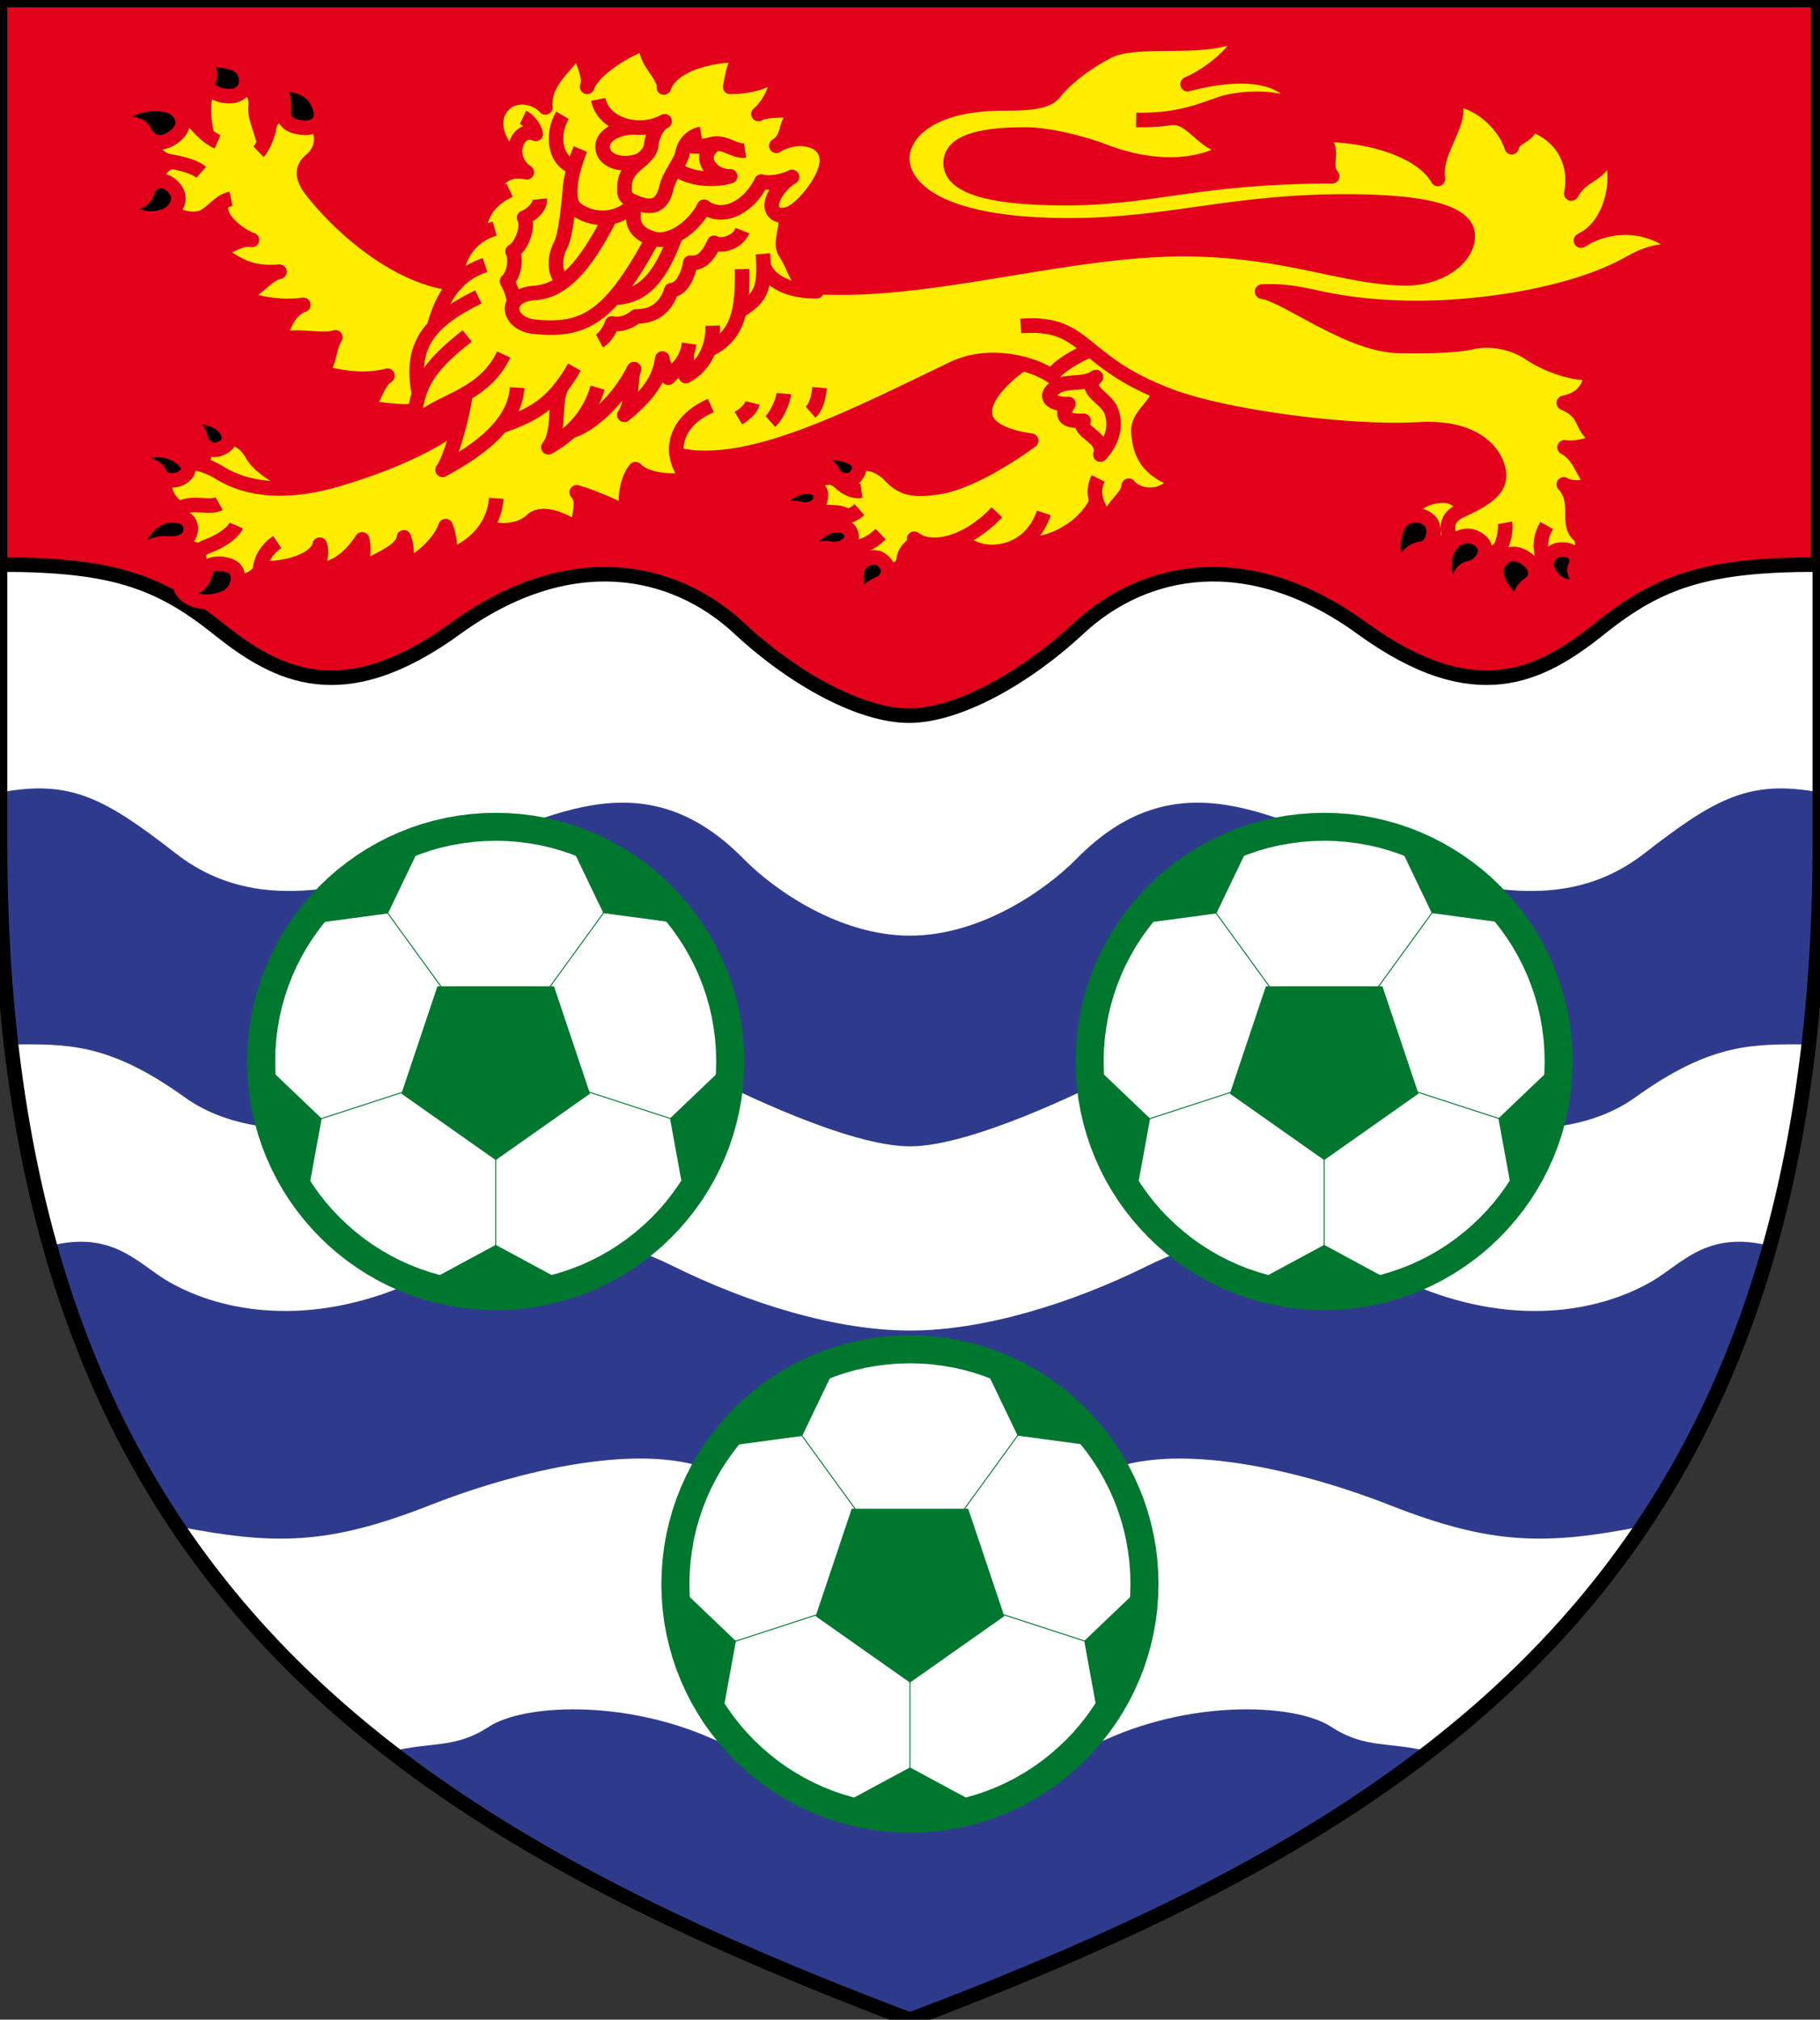
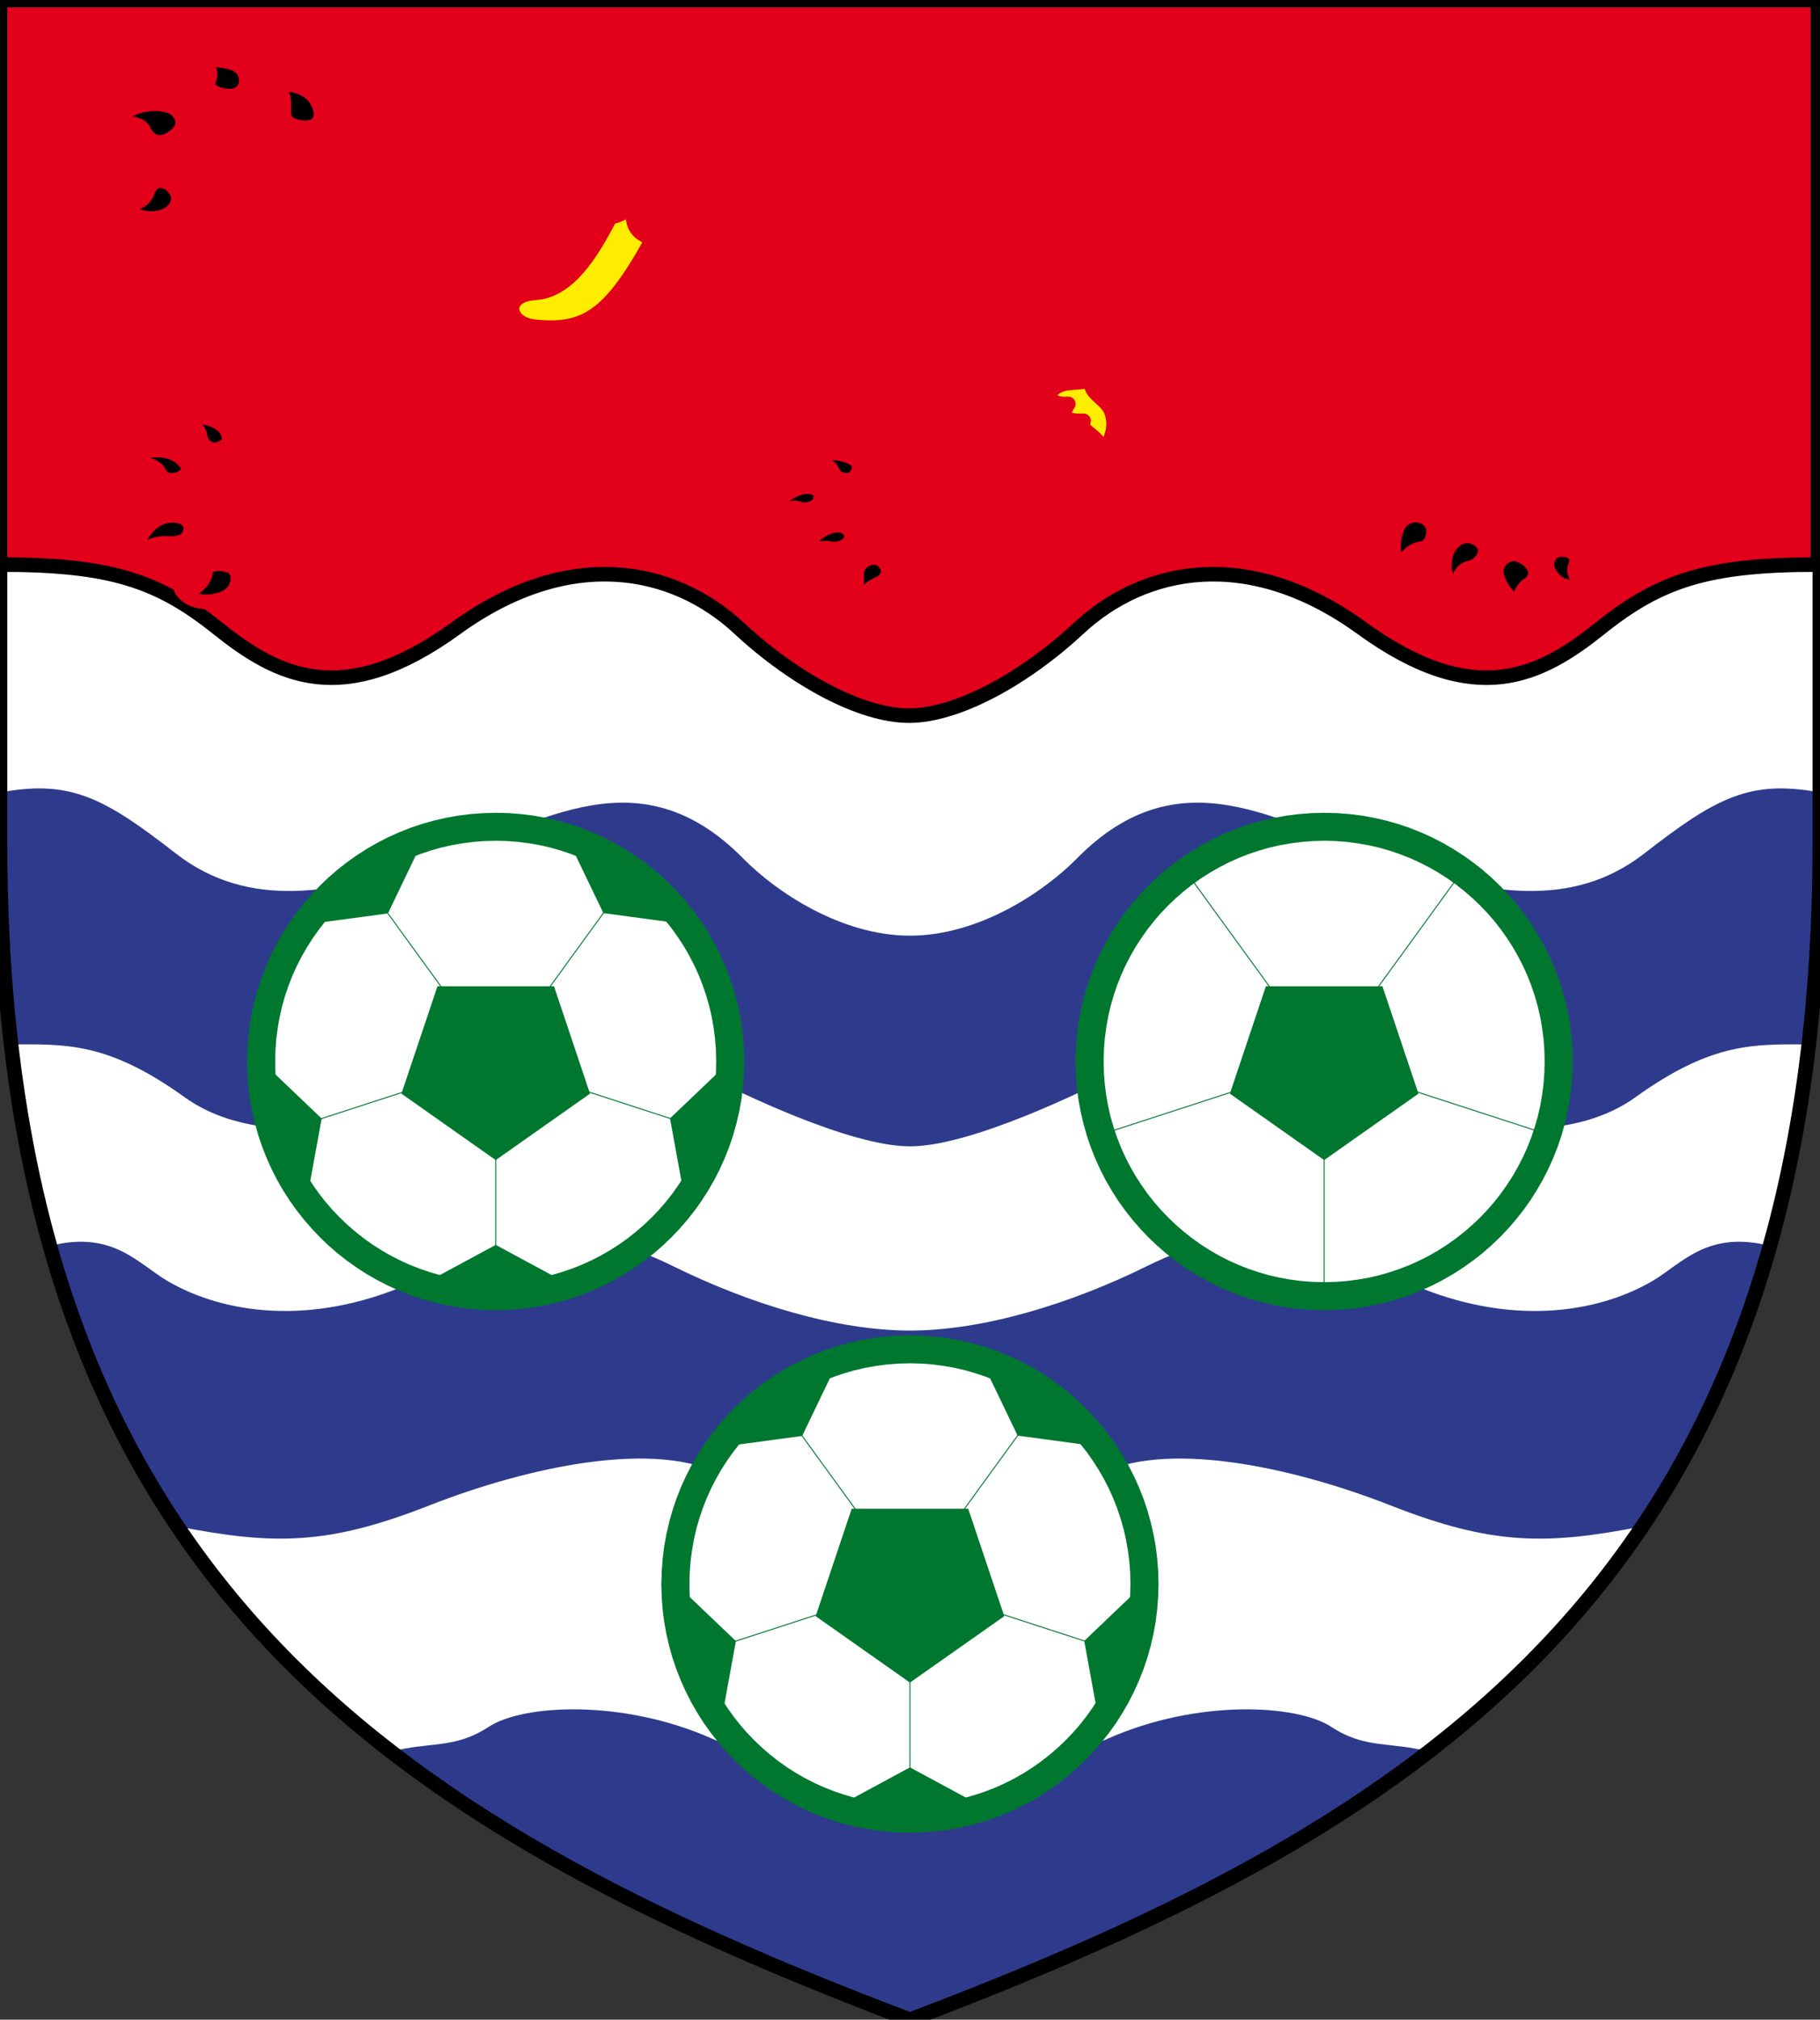
<svg xmlns="http://www.w3.org/2000/svg" xmlns:xlink="http://www.w3.org/1999/xlink" xml:space="preserve" version="1.0" viewBox="1.13 1.13 283.56 314.47">
  <rect x="1.13" y="1.13" width="283.56" height="314.47" fill="#333333" stroke="none" />
  <defs>
    <path id="a" d="M284.661 1.134v131.234c0 113.905-60.977 152.699-141.764 183.236C62.11 285.066 1.134 246.272 1.134 132.368V1.134h283.527z" />
  </defs>
  <use xlink:href="#a" fill="#FFF" overflow="visible" />
  <clipPath id="b">
    <use xlink:href="#a" overflow="visible" />
  </clipPath>
  <g fill="#2E3B8D" clip-path="url(#b)">
    <path d="M142.909 179.623c9.519 0 27.113-8.667 31.987-11.14 16.601-8.434 28.553-.619 38.768 3.507 10.215 4.124 30.181 8.665 42.249 0 12.072-8.67 18.571-8.254 27.068-8.241 1.133-9.781 1.716-20.22 1.716-31.381v-7.839c-10.904-2.065-16.246.825-27.389 9.495-11.143 8.664-24.607 6.601-40.859.823-16.25-5.776-31.479-16.369-47.59 0-4.874 4.954-15.044 11.97-25.95 11.97-10.914 0-21.06-7.017-25.937-11.97-16.112-16.369-31.335-5.776-47.587 0-16.249 5.778-29.713 7.841-40.856-.823-11.143-8.67-16.484-11.561-27.395-9.495v7.839c0 11.161.583 21.6 1.717 31.381 8.498-.013 14.999-.429 27.068 8.241 12.075 8.665 32.04 4.124 42.255 0 10.215-4.126 22.162-11.941 38.767-3.507 4.873 2.473 22.444 11.14 31.968 11.14zm0 28.683c11.373 0 24.998-4.128 37.072-10.111 14.955-7.417 25.765-3.716 41.088 2.891 15.321 6.599 28.785 4.536 37.375-.416 4.71-2.716 8.59-8.045 18.457-5.546-4.704 16.747-11.429 31.135-19.864 43.668-15.077 2.944-23.435 2.944-39.224-3.248-15.778-6.191-35.747-10.32-45.958-4.544-10.212 5.784-20.593 8.257-28.946 8.257-8.36 0-18.739-2.474-28.954-8.257-10.209-5.776-30.181-1.647-45.959 4.544-15.788 6.191-24.146 6.191-39.22 3.248-8.436-12.534-15.163-26.922-19.867-43.668 9.867-2.5 13.747 2.83 18.457 5.546 8.591 4.951 22.055 7.014 37.375.416 15.323-6.607 26.13-10.307 41.091-2.891 12.068 5.982 25.696 10.111 37.077 10.111zm0 107.298c30.505-11.532 58.195-24.24 80.838-41.728-5.934-1.603-9.878-.362-15.214-3.872-5.341-3.507-20.897-4.337-34.822 1.854-13.931 6.192-20.126 7.432-30.803 7.432-10.681 0-16.879-1.24-30.811-7.432-13.925-6.191-29.481-5.361-34.822-1.854-5.338 3.51-9.28 2.27-15.21 3.872 22.638 17.488 50.331 30.196 80.844 41.728z" />
  </g>
  <use xlink:href="#a" fill="none" stroke="#000" stroke-miterlimit="22.926" stroke-width="2.267" overflow="visible" />
  <path fill="#E2001A" stroke="#000" stroke-miterlimit="22.926" stroke-width="2.267" d="M142.743 112.561c7.427 0 17.844-5.604 26.464-13.618 10.215-9.495 26.464-12.793 44.108 0 17.642 12.792 27.856 7.427 37.143 0 9.283-7.432 16.716-9.905 33.891-9.905V1.135H1.134v87.903c17.181 0 24.607 2.473 33.894 9.905 9.29 7.427 19.499 12.792 37.146 0 17.642-12.793 33.888-9.495 44.103 0 8.625 8.013 19.036 13.618 26.466 13.618z" />
  <g stroke="#E2001A" stroke-linejoin="round" stroke-width="2.267">
-     <path fill="#FFED00" stroke-miterlimit="22.926" d="M123.215 34.599c1.047 1.346-.839 4.192.262 5.842 1.586 2.378 1.339 3.867 3.532 5.306 1.729.137 3.66.164 5.291.164 16.478 0 36.211-5.985 53.16-5.985 16.017 0 25.304 4.539 34.822 4.539 5.106 0 9.519-3.095 9.519-6.602s-6.038-5.364-19.037-5.364c-17.877 0-27.625 3.713-43.064 3.713-22.519 0-26-7.017-26-10.418 0-3.409 3.598-8.566 15.904-8.566 3.943 0 6.612-.209 7.775-1.648 1.16-1.449 3.597-3.922 8.242-6.4 4.645-2.476 15.202.103 20.662-2.891.461 2.375-4.525 6.398-8.129 7.948 7.313-1.96 15.672-2.065 17.181 3.613-3.949-2.065-9.801-1.312-12.072-.521-2.505.881-4.746 1.719-7.703 2.161 3.484-.41 5.035 4.649 9.447 4.552-4.761 3.401-12.364 3.576-19.966.613-1.859-.719-7.778-2.579-12.188-2.579-7.194 0-11.606 1.241-11.606 4.438 0 3.198 4.642 5.467 17.989 5.467 13.345 0 20.778-3.404 41.439-3.404-1.744-2.267 1.157-4.231-2.44-6.501 7.778-.101 16.252 2.27 18.921 6.916-.697-4.543 4.296-9.08 2.437-12.483 4.522.41 8.243 4.642 9.055 7.533.348-1.756 2.901-1.656 2.901-3.613 5.105 1.647 7.308 6.191 6.388 10.833 2.085-3.51 4.406-2.375 5.799-6.501 1.976 2.579 1.161 11.249-4.294 13.827 4.645-2.888 11.024-2.994 16.018 1.854-4.526-.825-7.124.984-9.17 2.063-9.168 4.853-24.488 7.017-35.867 6.501-12.075-.547-13.696-2.783-20.662-2.473 3.948.613 13.464 8.304 21.358 8.455 5.341.104 9.287-.101 11.491-.616 2.205-.519 5.921-.209 8.819 1.756 2.904 1.958 7.317 3.401 9.87 2.988-.812 2.886-1.743 4.126-4.528 4.748 3.949 1.751 2.086 3.301 5.454 5.776-1.038.619-3.249 1.444-5.334 1.135 2.785 1.547 2.785 4.644 4.873 5.879-1.276.106-3.484.825-4.992-.101 2.437 2.579.422 6.001 2.205 7.736 2.44 2.375-2.029 6.039-5.626 3.148.348 1.756-1.681 3.819-4.122 3.25-1.963-.458-3.597-2.319-2.788-3.454.169-.233.321-.535.467-.844-1.509 1.756-4.296 1.613-5.689.894-.536-.278-1.318-1.034-1.868-1.973-5.222 1.24-6.91-2.793-6.257-4.528.814-2.164 4.874-2.994 6.388-2.164 1.505.826 2.862 1.347 4.49.315 1.788-1.122 2.705-2.237 2.705-3.824 0-1.963-2.112-7.712-12.536-7.12-10.914.619-29.463-1.891-38.071-4.951a45.903 45.903 0 0 1-2.369-.923c-.348 2.27-3.368 3.706-3.204 6.284.232 3.719 1.743 5.986 5.921 7.536-2.092 3.094-6.037 2.579-7.433.825 0 1.859-3.25 3.507-3.014 5.776-.747-.883-1.589-2.031-1.997-3.311-2.205 4.642-8.283 7.276-11.652 6.451-3.425 2.288-7.972 1.54-9.435-.704-2.937 1.315-5.695 1.304-7.332.04.062 1.497-1.345 1.082-1.678 3.457-.232 1.653-3.604 2.206-4.82 1.5-1.506-.881-2.627-3.176-.539-4.311-2.562 1.373-5.174.801-5.959-.592-.696-1.238-.64-3.354 1.508-3.457a7.23 7.23 0 0 0 1.015-.105c-1.214-1.034-3.449-.257-5.077-1.09-1.434-.738-1.461-2.732-.69-3.507.768-.77 2.868-2.177 4.344-.92.309.259.651.561 1.041.833-.411-1.238.354-2.687 1.226-3.153 1.297-.693 3.83-.619 5.802 1.444 1.973 2.065 3.598 2.476 7.662 1.856 4.058-.622 9.866-3.919 14.393-7.223-12.887-1.859-5.413-9.199-1.354-11.981-3.299-.85-7.301-.897-10.721.732-15.553 7.429-32.004 16.115-43.147 13.43.184 1.36.812 2.666 1.83 3.801-2.556.518-6.614.209-8.242-1.544-1.044 1.135-2.088 4.536-1.044 7.017-1.744-1.034-5.921-2.791-8.129-3.409 1.63 1.656-.349 4.333.583 6.088-2.321-1.756-5.918-3.298-7.543-1.756-1.625 1.549-4.433 1.991-7.105 1.163-1.202 1.844-3.106 3.42-5.662 4.409.113-1.544-.235-3.507-.696-4.642-.815 2.372-3.369 4.851-6.15 6.295.229-1.135.113-3.198-.351-4.542-.235 2.685-6.501 4.128-7.201 5.782.872-2.016 1.047-4.028.699-5.472-1.509 2.272-3.71 4.642-7.198 4.853.583-.931 1.047-2.891.583-4.028-.583 2.581-5.656 3.872-9.259 3.663-.113 1.343-3.291 3.269-6.761 1.394-2.249-1.216-3.504-3.166-2.452-4.242-2.439.106-5.522-2.592-4.508-4.943.298-.701.697-1.156 1.164-1.47-2.559-1.544-3.026-4.51-1.283-6.16 1.199-1.14 3.053-1.217 4.937-.635 0-5.467 5.508-5.557 7.6-1.741 1.252 2.293 5.843 5.319 9.902 4.803a38.69 38.69 0 0 0 3.213-.778c4.993-1.446 13.925-4.538 19.266-8.875.432-1.703.759-3.349.887-4.501-2.987 1.713-6.135 2.71-7.965 4.916.012-.825.071-1.594.167-2.324-2.21.415-5.624-.254-7.709-.46 1.276-.828 1.619-3.816 3.362-4.951-3.598.926-7.546.31-10.561-.621 1.628-.928 1.277-3.507 2.437-5.367-2.092.725-5.921-.513-8.709.416.583-2.272 1.512-4.642 3.716-5.472-2.669.415-6.847.106-10.215-1.444 2.559 0 4.181-3.197 6.499-3.713-6.264.516-7.427-2.473-10.79-3.401 2.786.204 4.178-1.965 6.499-1.55-2.208-.719-6.011-3.936-4.505-5.896-.917.561-1.651 1.45-2.809 2.182-1.625 1.029-5.222.207-6.847-2.063-1.66-2.319-.815-5.676 1.625-6.396-3.573-.582-3.189-3.946-2.092-5.573.696-1.034 3.598-2.888 5.225-1.034.747.854 1.55 1.772 2.452 2.5-.464-1.547-.711-4.15-.363-6.004.348-1.859 1.856-2.168 4.064-2.478 2.205-.31 4.059 1.753 3.829 3.816-.199 1.751.738 3.441 1.322 5.816.36-.772.687-1.65.771-2.306.348-2.838 4.059-2.478 6.15-1.65 2.085.825 3.017 4.539.348 6.702-1.949 1.582-.815 3.512.348 4.954 5.624 7 14.392 13.621 22.286 14.239-.092-2.978 1.164-5.816 3.648-7.466a6.662 6.662 0 0 1 1.77-5.012c.229-3.817 2.473-5.576 5.606-4.856a4.029 4.029 0 0 1-1.446-1.616c-2.321-1.859-4.285-5.337-2.848-7.979 1.622-2.992 5.57-2.373 7.195-.514-.461-4.644 4.874-7.432 5.109-9.804.232 2.063 2.086 4.851 1.396 6.604.925-2.682 6.15-5.985 9.628-7.014-1.625 2.164 2.672 5.261 2.324 7.115 1.157-3.507 7.194-5.157 12.188-5.051-1.396 1.338-1.506 3.507-1.857 4.951 2.785 0 6.034-.725 7.427-2.478.119 2.478-1.393 5.366-3.017 6.707 1.163-.719 4.18-.515 6.498-.619-2.782 1.753-1.39 4.126-3.71 5.57 2.553-1.647 6.379-1.444 7.546.825 1.158 2.275-1.047 5.573-2.672 7.432-1.074 1.218-2.556 2.527-3.746 2.511z" />
    <g fill="none">
      <path d="M76.699 42.404c-5.454 1.753-7.079 6.602-7.894 9.387" />
      <path d="M75.651 47.357c-7.542 3.713-10.676 7.424-9.286 14.856m12.887 5.261c4.761-1.753 7.891-3.097 11.372-9.183" />
      <path d="M88.539 61.489c-1.164 2.375-.119 7.017-1.976 9.286 3.481-1.96 6.389-4.851 7.665-9.286" />
      <path d="M89.931 68.299c3.249-.825 7.778-5.158 9.979-9.699-.696 1.653-.113 5.263-1.506 7.12 3.711-3.097 5.451-5.467 5.918-8.77.057.981.985 2.116.929 2.994 1.392-1.5 2.844-2.528 3.249-5.316" />
-       <path d="M108.096 56.332c-.057 1.084.292 2.063-.119 3.354 3.021-1.6 4.296-4.798 4.178-7.842" />
      <path d="M111.521 55.607c4.642-2.164 5.341-6.186 5.222-12.582" />
      <path d="M116.276 49.625c3.136-2.063 4.184-3.092 3.716-8.974m-9.632-18.676c-1.163.207-2.556 1.135-2.904 2.989-.268 1.431-2.062 3.436-2.497 5.366-.58 2.579-1.913 3.401-4.407 2.478-2.38-.878-2.148-1.343-2.095-2.94.116-3.095 3.892-3.769 4.124-6.139.131-1.352.926-3.198 2.089-3.716-3.716 2.119-9.516.725-10.331-3.404" />
      <path d="M117.21 24.554c-1.625.259-3.255-1.515-5.168-.979-1.102.31-2.788.563-4.002.101" />
-       <path d="M106.472 27.339c1.044 1.187 4.874 2.219 8.415 1.237-2.669.156-5.457-2.938-2.264-5.057m-12.712-2.578c-3.306.106-5.51 1.81-4.755 3.819.753 2.013 4.293 2.27 6.323.979m-6.966 28.479c.872-.465 1.687-1.859 1.976-2.734 1.273.359 2.842-.31 3.713-1.084 3.077.05 4.817-1.753 5.511-4.076 1.916-.156 2.788-3.044 2.964-4.285 1.449.156 2.612-.614 3.716-3.092 1.33.669 3.71-.156 4.406-1.909m-31.572-4.901c.119 1.188-1.39 2.529-2.435 2.891.753 1.391-.404 4.538-1.8 5.257.58 1.14.289 3.563-.872 4.645.467.772 1.276 2.632 1.048 3.822m7.6-29.665c-1.74 2.888-1.277 7.223 1.856 8.045m-.58 2.479c-.348 3.298-.696 8.045-1.625 9.799-.929 1.754-1.857 6.398 4.296 7.636 6.15 1.241 10.215.413 13.693-9.283m11.96 26.101c-.229.929-1.158 1.751-2.205 2.373m7.079-3.82c-.113 1.241-1.158 3.507-2.092 4.333m7.662-5.261c-.11 1.241-.458 2.994-1.393 3.816M82.617 19.396c.753.36 1.744 1.444 1.973 2.579-2.321-1.074-4.017 1.979-2.839 4.367m-1.226 4.398c-1.22.584-2.187 1.277-2.934 2.074m.614 3.914a8.633 8.633 0 0 0-2.383 1.098M41.41 24.76c.283-.27.581-.812.86-1.407m-7.243-.143c-.563-.241-1.106-.595-1.61-1.008m2.447 10.384a3.728 3.728 0 0 1 1.255-.5m-4.641-4.128c-1.047-.928-3.368-1.444-4.645-1.648m46.081 27.133c-5.136 4.023-7.469 6.882-8.076 11.603M79.6 56.332c-1.422 3.021-3.645 4.792-5.963 6.123M50.271 76.609c-5.975 1.185-11.054.547-15.011-1.912a11.136 11.136 0 0 0-2.491-1.15m39.981-6.591c-.768 3.033-1.854 6.273-2.669 7.326 5.918-3.198 11.259-7.223 11.61-12.793M29.115 80.341c1.839-1.24 4.657.026 6.145-.799m125.166-21.779c1.828.465 3.445 1.166 4.604 1.973.696-1.444 3.945-3.298 6.031-4.128m-64.503 16.317c-.393-2.827 1.154-5.834 5.311-7.649M76.907 83.285a9.496 9.496 0 0 0 1.533-4.567M44.317 85.53c-1.396.928-2.508 2.502-2.645 4.073m-9.213-2.848c.197-.201.461-.373.827-.505 1.836-.653 4.065-1.96 4.642-3.298m97.409-5.409c-1.101.138-1.952-.246-2.64-.725m2.327 3.656c-.574.51-1.024.857-1.946 1.029m5.252 2.787c-.589.574-1.193 1.035-1.815 1.368m23.804.018c1.455-.976 2.708-2.502 3.434-4.689m-12.869 3.985c1.859-.833 3.796-2.203 5.555-4.083m15.532-1.664c-.354-1.108-.39-2.309.256-3.6m55.121 9.686c-.881-1.513-1.146-3.486 1.288-4.634 1.318-.613 2.439-1.179 3.333-1.743" />
+       <path d="M106.472 27.339c1.044 1.187 4.874 2.219 8.415 1.237-2.669.156-5.457-2.938-2.264-5.057m-12.712-2.578c-3.306.106-5.51 1.81-4.755 3.819.753 2.013 4.293 2.27 6.323.979m-6.966 28.479c.872-.465 1.687-1.859 1.976-2.734 1.273.359 2.842-.31 3.713-1.084 3.077.05 4.817-1.753 5.511-4.076 1.916-.156 2.788-3.044 2.964-4.285 1.449.156 2.612-.614 3.716-3.092 1.33.669 3.71-.156 4.406-1.909m-31.572-4.901c.119 1.188-1.39 2.529-2.435 2.891.753 1.391-.404 4.538-1.8 5.257.58 1.14.289 3.563-.872 4.645.467.772 1.276 2.632 1.048 3.822m7.6-29.665c-1.74 2.888-1.277 7.223 1.856 8.045m-.58 2.479c-.348 3.298-.696 8.045-1.625 9.799-.929 1.754-1.857 6.398 4.296 7.636 6.15 1.241 10.215.413 13.693-9.283m11.96 26.101c-.229.929-1.158 1.751-2.205 2.373m7.079-3.82c-.113 1.241-1.158 3.507-2.092 4.333m7.662-5.261c-.11 1.241-.458 2.994-1.393 3.816M82.617 19.396c.753.36 1.744 1.444 1.973 2.579-2.321-1.074-4.017 1.979-2.839 4.367m-1.226 4.398c-1.22.584-2.187 1.277-2.934 2.074m.614 3.914a8.633 8.633 0 0 0-2.383 1.098M41.41 24.76c.283-.27.581-.812.86-1.407m-7.243-.143c-.563-.241-1.106-.595-1.61-1.008m2.447 10.384a3.728 3.728 0 0 1 1.255-.5m-4.641-4.128c-1.047-.928-3.368-1.444-4.645-1.648m46.081 27.133c-5.136 4.023-7.469 6.882-8.076 11.603M79.6 56.332c-1.422 3.021-3.645 4.792-5.963 6.123M50.271 76.609c-5.975 1.185-11.054.547-15.011-1.912a11.136 11.136 0 0 0-2.491-1.15m39.981-6.591c-.768 3.033-1.854 6.273-2.669 7.326 5.918-3.198 11.259-7.223 11.61-12.793c1.839-1.24 4.657.026 6.145-.799m125.166-21.779c1.828.465 3.445 1.166 4.604 1.973.696-1.444 3.945-3.298 6.031-4.128m-64.503 16.317c-.393-2.827 1.154-5.834 5.311-7.649M76.907 83.285a9.496 9.496 0 0 0 1.533-4.567M44.317 85.53c-1.396.928-2.508 2.502-2.645 4.073m-9.213-2.848c.197-.201.461-.373.827-.505 1.836-.653 4.065-1.96 4.642-3.298m97.409-5.409c-1.101.138-1.952-.246-2.64-.725m2.327 3.656c-.574.51-1.024.857-1.946 1.029m5.252 2.787c-.589.574-1.193 1.035-1.815 1.368m23.804.018c1.455-.976 2.708-2.502 3.434-4.689m-12.869 3.985c1.859-.833 3.796-2.203 5.555-4.083m15.532-1.664c-.354-1.108-.39-2.309.256-3.6m55.121 9.686c-.881-1.513-1.146-3.486 1.288-4.634 1.318-.613 2.439-1.179 3.333-1.743" />
      <path d="M181.697 62.116c-12.532-5.171-11.467-11-21.542-10.222m75.447 30.642c.185.984-.143 2.637-.697 3.854m7.195-3.438c-.809 1.444-1.101 2.732-.752 4.486m-57.79-67.949c-1.56.235-3.333.354-5.413.317m-58.034 22.442c.057 1.291 2.259 4.285 8.243 4.229a9.769 9.769 0 0 1-1.345-.73m-3.794-11.148c-.613.114-1.086-.026-1.479-.45-1.164-1.24.577-4.128 2.782-5.467-1.625.825-3.71 1.029-4.758.719-1.972 4.023-6.037 6.086-8.935 3.922-1.16 2.473-4.877 5.882-8.013 4.954-3.133-.931-3.481-2.994-2.667-5.573-3.597 4.022-8.825 1.96-9.753.413-.925-1.547-.348-5.16 1.164-8.773" />
    </g>
    <path fill="#FFED00" stroke-miterlimit="22.926" d="M171.875 59.839c-2.089 1.444-4.698.259-6.558 1.806-1.857 1.547.291 2.576 2.264 2.373-1.104 1.653-.929 2.788 2.377 2.634-1.214 1.698 3.487 2.473 2.615 5.258 2.089-2.27 2.497-4.851 1.625-6.914-.87-2.063-4.524-3.142-2.323-5.157z" />
    <g stroke-miterlimit="22.926">
      <path fill="#FFED00" d="M102.812 38.278c-3.133-.931-3.481-2.994-2.667-5.573-1.208 1.352-2.604 2.012-3.951 2.245-3.014 5.903-6.612 11.476-11.72 11.786-5.106.309-4.368 4.816-.113 5.263 7.894.823 11.839-1.549 18.451-13.721z" />
      <path d="M28.3 22.385c2.434-1.854.958-4.182-.696-4.745-2.443-.825-6.736-.313-9.289 2.991 2.434-.619 4.731-.265 5.222.825.699 1.548 2.382 2.738 4.763.929zm3.71-11.968c5.222-.1 6.733.725 7.314 2.27.577 1.55-.232 3.407-2.44 3.407-2.205 0-3.856-1.296-3.362-2.169.69-1.238.348-2.992-1.512-3.508zm15.265 10.424c3.597.875 4.817-1.497 3.073-4.282-.964-1.539-3.422-2.788-6.959-2.168 4.002 1.548-.072 5.484 3.886 6.45zM19.362 32.086c2.202 3.401 5.57 3.401 7.424 2.682 1.856-.725 2.564-2.565 1.856-3.816-1.039-1.859-3.597-2.579-4.526 0-.928 2.579-3.716 1.754-4.754 1.134zm10.967 41.477c-1.672-2.819-6.269-3.248-9.81-.516 1.276-.156 4.817.256 5.397 1.65.577 1.394 2.089 1.338 2.961 1.084.869-.261 2.029-1.239 1.452-2.218zm6.442-4.544c-.63-2.988-5.514-3.713-8.881-2.422 1.972-.156 4.293 1.084 4.413 2.422.113 1.344 1.567 2.579 3.014 2.016 1.454-.572 1.623-1.186 1.454-2.016zm-7.894 12.433c-4.193-.743-6.853 3.82-6.791 6.967.929-1.444 2.845-2.838 5.049-2.685 2.202.156 3.366-.513 3.654-1.804.293-1.288-.46-2.219-1.912-2.478zm.518 11.503c1.744.262 3.487-.923 3.779-2.833.244-1.635 3.13-1.394 4.291-.619s.988 3.401-.866 4.488c-1.863 1.085-5.633 1.442-7.204-1.036zM134.5 72.788c-1.074-1.026-5.109-1.859-7.775-.415 1.684-.153 3.77 1.24 4.181 2.325.402 1.084 2.434 1.647 3.303.822.872-.823 1.104-1.957.291-2.732zm-6.733 4.232c-2.541-.725-6.323 2.113-7.251 5.208.928-.928 3.772-2.423 5.049-1.91 1.276.521 3.192-.204 3.365-1.338.176-1.135.289-1.551-1.163-1.96zm3.889 5.876c-2.33 0-5.395 2.528-5.514 5.107.699-1.135 2.901-1.754 4.413-1.444 1.508.31 3.196-.701 3.249-1.753.057-1.135-.928-1.91-2.148-1.91zm6.618 5.263c-1.095-.698-3.598.209-3.657 2.169-.057 1.957.06 3.922-.289 4.485 1.389-1.237 2.497-2.266 3.83-2.838 1.336-.562 2.148-2.528.116-3.816zm85.604-5.932c-1.497-1.458-3.713-.928-4.642.309-.928 1.238-1.744 4.748.229 7.432.232-1.447 1.277-3.2 3.136-3.409 1.857-.204 2.438-3.197 1.277-4.332zm4.526 2.682c-2.69 1.41-3.136 5.933-.349 8.723 0-1.346.289-3.719 2.092-4.078 1.794-.36 3.134-2.629 1.914-3.922-1.217-1.292-2.673-1.236-3.657-.723zm9.289 2.581c-1.533-.508-3.255.822-3.431 2.216-.169 1.396 1.044 4.179 3.597 5.522-.056-.828.152-2.232 1.458-3.097 2.03-1.34.867-3.818-1.624-4.641zm6.436-.775c-1.563.129-2.628 1.994-1.539 3.753 1.19 1.923 2.666 2.32 5.604 1.923-1.03-.529-2.148-2.143-1.625-3.1.524-.949.128-2.79-2.44-2.576z" />
    </g>
  </g>
  <defs>
    <path id="c" d="M142.897 211.225c20.18 0 36.545 16.363 36.545 36.542 0 20.179-16.365 36.542-36.545 36.542-20.174 0-36.54-16.363-36.54-36.542.001-20.179 16.366-36.542 36.54-36.542z" />
  </defs>
  <use xlink:href="#c" fill="#FFF" fill-rule="evenodd" clip-rule="evenodd" overflow="visible" />
  <clipPath id="d">
    <use xlink:href="#c" overflow="visible" />
  </clipPath>
  <g fill="#00772F" fill-rule="evenodd" clip-path="url(#d)" clip-rule="evenodd">
    <path d="m142.903 276.322 11.558 6.236 11.558 6.241h-46.231l11.558-6.241zm27.151-19.693 9.503-9.065 9.507-9.064-7.143 21.984-7.142 21.985-2.365-12.922zm-10.378-31.963-5.685-11.838-5.682-11.844 18.701 13.587 18.701 13.587-13.019-1.743zm-33.566.049-13.016 1.748-13.019 1.744 18.7-13.587 18.702-13.587-5.682 11.843zm-10.326 31.938-2.36 12.918-2.364 12.922-7.143-21.985-7.144-21.984 9.508 9.064z" />
  </g>
  <path fill="#00772F" d="M181.633 247.767h-4.381l-.039-1.777-.132-1.744-.225-1.718-.295-1.688-.383-1.666-.467-1.631-.54-1.595-.612-1.558-.689-1.524-.765-1.482-.82-1.436-.899-1.389-.959-1.356-1.016-1.294-1.08-1.25-1.142-1.192-1.192-1.133-1.249-1.081-1.295-1.025-1.347-.959-1.389-.891-1.445-.828-1.481-.756-1.516-.689-1.565-.612-1.595-.541-1.623-.466-1.665-.383-1.688-.296-1.726-.224-1.736-.133-1.778-.048v-4.351l1.983.048 1.976.15 1.931.241 1.911.347 1.871.433 1.845.519 1.801.608 1.754.697 1.722.774 1.669.858 1.616.932 1.577 1.01 1.519 1.079 1.465 1.145 1.403 1.217 1.346 1.287 1.279 1.346 1.217 1.403 1.153 1.466 1.08 1.51 1.001 1.577.94 1.624.85 1.669.775 1.712.697 1.762.609 1.8.518 1.836.434 1.87.347 1.91.241 1.939.149 1.966.055 1.981zm-38.736 38.726v-4.368.009l1.778-.048 1.736-.133 1.726-.223 1.688-.296 1.665-.383 1.623-.467 1.595-.54 1.565-.612 1.516-.689 1.481-.756 1.445-.829 1.389-.892 1.347-.959 1.295-1.025 1.249-1.081 1.192-1.133 1.142-1.193 1.08-1.249 1.016-1.295.959-1.355.899-1.389.82-1.436.765-1.482.689-1.525.612-1.556.54-1.596.467-1.632.383-1.665.295-1.688.225-1.718.132-1.745.039-1.778h4.381l-.057 1.983-.149 1.966-.241 1.94-.347 1.91-.434 1.87-.518 1.836-.609 1.8-.697 1.762-.775 1.712-.85 1.669-.94 1.624-1.001 1.577-1.08 1.509-1.153 1.466-1.217 1.402-1.279 1.346-1.346 1.287-1.403 1.217-1.465 1.145-1.519 1.079-1.577 1.01-1.616.931-1.669.858-1.722.775-1.754.696-1.801.609-1.845.517-1.871.434-1.911.348-1.931.24-1.976.15-1.983.048v.011h.002zm-38.73-38.726h4.381l.039 1.778.132 1.745.224 1.718.296 1.688.382 1.665.467 1.632.541 1.596.611 1.556.689 1.525.764 1.482.82 1.436.899 1.389.959 1.355 1.017 1.295 1.08 1.249 1.142 1.193 1.192 1.133 1.249 1.081 1.295 1.025 1.347.959 1.396.892 1.437.829 1.481.756 1.515.689 1.565.612 1.595.54 1.622.467 1.665.383 1.688.296 1.725.223 1.735.133 1.777.039v4.368l-1.982-.056-1.975-.15-1.931-.24-1.911-.348-1.87-.434-1.845-.517-1.801-.609-1.753-.696-1.721-.775-1.669-.858-1.625-.931-1.568-1.01-1.518-1.079-1.466-1.145-1.403-1.217-1.346-1.287-1.278-1.346-1.217-1.402-1.154-1.466-1.079-1.509-1.002-1.577-.94-1.624-.85-1.669-.775-1.712-.697-1.762-.609-1.8-.518-1.836-.434-1.87-.347-1.91-.241-1.94-.149-1.966-.053-1.986zm38.73-38.718v4.36l-1.777.039-1.735.133-1.725.224-1.688.296-1.665.383-1.622.466-1.595.541-1.565.612-1.515.689-1.481.756-1.437.828-1.396.891-1.347.959-1.295 1.025-1.249 1.081-1.192 1.133-1.142 1.192-1.08 1.25-1.017 1.294-.959 1.356-.899 1.389-.82 1.436-.764 1.482-.689 1.524-.611 1.558-.541 1.595-.467 1.631-.382 1.666-.296 1.688-.224 1.718-.132 1.744-.039 1.777h-4.381l.057-1.982.149-1.966.241-1.939.347-1.91.434-1.87.518-1.836.609-1.8.697-1.762.775-1.712.85-1.669.94-1.624 1.002-1.577 1.079-1.51 1.154-1.466 1.217-1.403 1.278-1.346 1.346-1.287 1.403-1.217 1.466-1.145 1.518-1.079 1.568-1.01 1.625-.932 1.669-.858 1.721-.774 1.753-.697 1.801-.608 1.845-.519 1.87-.433 1.911-.347 1.931-.241 1.975-.15 1.982-.056v.009z" />
  <path fill="none" stroke="#00772F" stroke-miterlimit="22.926" stroke-width=".151" d="M142.903 247.767v36.542m-.006-36.505 34.753 11.293m-34.758-11.329 21.478-29.564m-21.476 29.612-21.478-29.564m21.525 29.576-34.753 11.293" />
  <path fill="#00772F" fill-rule="evenodd" d="m142.903 263.12-7.343-5.168-7.349-5.173 2.807-8.362 2.806-8.363h18.159l2.806 8.363 2.806 8.362-7.349 5.173z" clip-rule="evenodd" />
  <defs>
    <path id="e" d="M78.358 129.867c20.181 0 36.545 16.363 36.545 36.542S98.539 202.95 78.358 202.95c-20.174 0-36.539-16.362-36.539-36.542s16.365-36.541 36.539-36.541z" />
  </defs>
  <use xlink:href="#e" fill="#FFF" fill-rule="evenodd" clip-rule="evenodd" overflow="visible" />
  <clipPath id="f">
    <use xlink:href="#e" overflow="visible" />
  </clipPath>
  <g fill="#00772F" fill-rule="evenodd" clip-path="url(#f)" clip-rule="evenodd">
    <path d="m78.364 194.964 11.557 6.236 11.558 6.241H55.248l11.558-6.241zm27.152-19.693 9.501-9.066 9.509-9.063-7.144 21.984-7.143 21.984-2.364-12.921zm-10.38-31.963-5.685-11.839-5.681-11.843 18.701 13.587 18.7 13.587-13.019-1.744zm-33.566.048-13.015 1.748-13.019 1.745 18.7-13.588 18.701-13.587-5.682 11.844zm-10.326 31.938-2.359 12.919-2.365 12.921-7.143-21.984-7.143-21.984 9.508 9.063z" />
  </g>
  <path fill="#00772F" d="M117.094 166.409h-4.382l-.039-1.778-.132-1.745-.224-1.718-.296-1.688-.382-1.666-.467-1.631-.541-1.596-.611-1.557-.689-1.525-.765-1.482-.82-1.437-.899-1.389-.959-1.356-1.017-1.295-1.08-1.249-1.142-1.193-1.192-1.133-1.249-1.081-1.295-1.025-1.347-.959-1.389-.891-1.445-.829-1.482-.756-1.516-.689-1.565-.612-1.595-.541-1.623-.467-1.665-.382-1.688-.296-1.726-.224-1.736-.132-1.778-.048v-4.351l1.983.048 1.976.149 1.932.241 1.91.347 1.871.434 1.845.518 1.801.609 1.754.697 1.721.774 1.67.858 1.616.931 1.577 1.01 1.519 1.079 1.466 1.145 1.403 1.217 1.346 1.287 1.279 1.346 1.217 1.402 1.153 1.466 1.079 1.51 1.002 1.576.94 1.624.85 1.669.775 1.712.697 1.762.609 1.8.518 1.836.434 1.871.347 1.91.241 1.94.149 1.966.056 1.987zm-38.736 38.725v-4.368.009l1.778-.048 1.736-.133 1.726-.224 1.688-.296 1.665-.383 1.623-.466 1.595-.541 1.565-.612 1.516-.689 1.482-.756 1.445-.829 1.389-.891 1.347-.959 1.295-1.025 1.249-1.08 1.192-1.133 1.142-1.192 1.08-1.25 1.017-1.295.959-1.356.899-1.389.82-1.437.765-1.482.689-1.524.611-1.557.541-1.595.467-1.631.382-1.666.296-1.688.224-1.717.132-1.745.039-1.778h4.382l-.057 1.982-.149 1.967-.241 1.939-.347 1.91-.434 1.87-.518 1.837-.609 1.8-.697 1.762-.775 1.712-.85 1.669-.94 1.624-1.002 1.576-1.079 1.51-1.153 1.466-1.217 1.402-1.279 1.346-1.346 1.287-1.403 1.217-1.466 1.145-1.519 1.078-1.577 1.01-1.616.931-1.67.858-1.721.774-1.754.697-1.801.609-1.845.518-1.871.434-1.91.347-1.932.241-1.976.15-1.983.048v.01h.001zm-38.73-38.725h4.381l.039 1.778.133 1.745.224 1.717.295 1.688.382 1.666.467 1.631.54 1.595.612 1.557.689 1.524.765 1.482.828 1.437.891 1.389.959 1.356 1.017 1.295 1.08 1.25 1.142 1.192 1.192 1.133 1.249 1.08 1.295 1.025 1.347.959 1.397.891 1.436.829 1.481.756 1.516.689 1.565.612 1.595.541 1.623.466 1.665.383 1.688.296 1.726.224 1.735.133 1.777.039v4.368l-1.982-.056-1.975-.15-1.931-.241-1.91-.347-1.871-.434-1.845-.518-1.8-.609-1.753-.697-1.721-.774-1.669-.858-1.624-.931-1.568-1.01-1.518-1.078-1.466-1.145-1.403-1.217-1.346-1.287-1.278-1.346-1.217-1.402-1.153-1.466-1.079-1.51-1.01-1.576-.932-1.624-.85-1.669-.775-1.712-.697-1.762-.608-1.8-.518-1.837-.434-1.87-.347-1.91-.241-1.939-.149-1.967-.061-1.984zm38.73-38.718v4.36l-1.777.039-1.735.132-1.726.224-1.688.296-1.665.382-1.623.467-1.595.541-1.565.612-1.516.689-1.481.756-1.436.829-1.397.891-1.347.959-1.295 1.025-1.249 1.081-1.192 1.133-1.142 1.193-1.08 1.249-1.017 1.295-.959 1.356-.891 1.389-.828 1.437-.765 1.482-.689 1.525-.612 1.557-.54 1.596-.467 1.631-.382 1.666-.295 1.688-.224 1.718-.133 1.745-.039 1.778h-4.381l.057-1.983.149-1.966.241-1.94.347-1.91.434-1.871.518-1.836.608-1.8.697-1.762.775-1.712.85-1.669.932-1.624 1.01-1.576 1.079-1.51 1.153-1.466 1.217-1.402 1.278-1.346 1.346-1.287 1.403-1.217 1.466-1.145 1.518-1.079 1.568-1.01 1.624-.931 1.669-.858 1.721-.774 1.753-.697 1.8-.609 1.845-.518 1.871-.434 1.91-.347 1.931-.241 1.975-.149 1.982-.056v.004z" />
  <path fill="none" stroke="#00772F" stroke-miterlimit="22.926" stroke-width=".151" d="M78.364 166.409v36.541m-.006-36.504 34.753 11.293m-34.758-11.33 21.478-29.563m-21.477 29.612-21.478-29.563m21.525 29.575-34.753 11.293" />
  <path fill="#00772F" fill-rule="evenodd" d="m78.364 181.762-7.343-5.168-7.349-5.173 2.807-8.363 2.806-8.362h18.158l2.806 8.362 2.806 8.363-7.348 5.173z" clip-rule="evenodd" />
  <defs>
    <path id="g" d="M207.431 129.867c20.18 0 36.544 16.363 36.544 36.542s-16.365 36.542-36.544 36.542c-20.175 0-36.54-16.362-36.54-36.542s16.365-36.542 36.54-36.542z" />
  </defs>
  <use xlink:href="#g" fill="#FFF" fill-rule="evenodd" clip-rule="evenodd" overflow="visible" />
  <clipPath id="h">
    <use xlink:href="#g" overflow="visible" />
  </clipPath>
  <g fill="#00772F" fill-rule="evenodd" clip-path="url(#h)" clip-rule="evenodd">
-     <path d="m207.437 194.964 11.557 6.236 11.558 6.241h-46.231l11.558-6.241zm27.151-19.693 9.502-9.066 9.509-9.063-7.143 21.984-7.144 21.984-2.365-12.921zm-10.379-31.963-5.685-11.839-5.681-11.843 18.7 13.587 18.701 13.587-13.019-1.744zm-33.566.048-13.015 1.748-13.02 1.745 18.701-13.588 18.701-13.587-5.682 11.844zm-10.326 31.938-2.359 12.919-2.365 12.921-7.143-21.984-7.143-21.984 9.508 9.063z" />
-   </g>
+     </g>
  <path fill="#00772F" d="M246.167 166.409h-4.381l-.039-1.778-.132-1.745-.224-1.718-.296-1.688-.383-1.666-.467-1.631-.54-1.596-.612-1.557-.689-1.525-.764-1.482-.82-1.437-.899-1.389-.958-1.356-1.017-1.295-1.081-1.249-1.142-1.193-1.192-1.133-1.249-1.081-1.295-1.025-1.347-.959-1.389-.891-1.445-.829-1.482-.756-1.516-.689-1.566-.612-1.595-.541-1.623-.467-1.665-.382-1.688-.296-1.726-.224-1.736-.132-1.777-.048v-4.351l1.982.048 1.976.149 1.932.241 1.911.347 1.87.434 1.845.518 1.801.609 1.753.697 1.721.774 1.67.858 1.616.931 1.577 1.01 1.519 1.079 1.466 1.145 1.403 1.217 1.346 1.287 1.279 1.346 1.217 1.402 1.154 1.466 1.079 1.51 1.002 1.576.94 1.624.85 1.669.774 1.712.697 1.762.609 1.8.518 1.836.434 1.871.347 1.91.241 1.94.149 1.966.057 1.987zm-38.736 38.725v-4.368.009l1.777-.048 1.736-.133 1.726-.224 1.688-.296 1.665-.383 1.623-.466 1.595-.541 1.566-.612 1.516-.689 1.482-.756 1.445-.829 1.389-.891 1.347-.959 1.295-1.025 1.249-1.08 1.192-1.133 1.142-1.192 1.081-1.25 1.017-1.295.958-1.356.899-1.389.82-1.437.764-1.482.689-1.524.612-1.557.54-1.595.467-1.631.383-1.666.296-1.688.224-1.717.132-1.745.039-1.778h4.381l-.057 1.982-.149 1.967-.241 1.939-.347 1.91-.434 1.87-.518 1.837-.609 1.8-.697 1.762-.774 1.712-.85 1.669-.94 1.624-1.002 1.576-1.079 1.51-1.154 1.466-1.217 1.402-1.279 1.346-1.346 1.287-1.403 1.217-1.466 1.145-1.519 1.078-1.577 1.01-1.616.931-1.67.858-1.721.774-1.753.697-1.801.609-1.845.518-1.87.434-1.911.347-1.932.241-1.976.15-1.982.048v.01zm-38.73-38.725h4.382l.039 1.778.132 1.745.225 1.717.296 1.688.382 1.666.467 1.631.541 1.595.611 1.557.689 1.524.764 1.482.82 1.437.899 1.389.958 1.356 1.017 1.295 1.08 1.25 1.142 1.192 1.192 1.133 1.249 1.08 1.295 1.025 1.347.959 1.397.891 1.436.829 1.481.756 1.516.689 1.565.612 1.595.541 1.622.466 1.665.383 1.688.296 1.726.224 1.735.133 1.777.039v4.368l-1.982-.056-1.975-.15-1.931-.241-1.911-.347-1.871-.434-1.844-.518-1.801-.609-1.753-.697-1.721-.774-1.669-.858-1.624-.931-1.568-1.01-1.518-1.078-1.466-1.145-1.403-1.217-1.346-1.287-1.278-1.346-1.218-1.402-1.153-1.466-1.079-1.51-1.002-1.576-.94-1.624-.85-1.669-.775-1.712-.697-1.762-.609-1.8-.518-1.837-.434-1.87-.347-1.91-.241-1.939-.149-1.967-.057-1.984zm38.73-38.718v4.36l-1.777.039-1.735.132-1.726.224-1.688.296-1.665.382-1.622.467-1.595.541-1.565.612-1.516.689-1.481.756-1.436.829-1.397.891-1.347.959-1.295 1.025-1.249 1.081-1.192 1.133-1.142 1.193-1.08 1.249-1.017 1.295-.958 1.356-.899 1.389-.82 1.437-.764 1.482-.689 1.525-.611 1.557-.541 1.596-.467 1.631-.382 1.666-.296 1.688-.225 1.718-.132 1.745-.039 1.778h-4.382l.057-1.983.149-1.966.241-1.94.347-1.91.434-1.871.518-1.836.609-1.8.697-1.762.775-1.712.85-1.669.94-1.624 1.002-1.576 1.079-1.51 1.153-1.466 1.218-1.402 1.278-1.346 1.346-1.287 1.403-1.217 1.466-1.145 1.518-1.079 1.568-1.01 1.624-.931 1.669-.858 1.721-.774 1.753-.697 1.801-.609 1.844-.518 1.871-.434 1.911-.347 1.931-.241 1.975-.149 1.982-.056v.004z" />
  <path fill="none" stroke="#00772F" stroke-miterlimit="22.926" stroke-width=".151" d="M207.437 166.409v36.541m-.006-36.504 34.754 11.293m-34.76-11.33 21.479-29.563m-21.476 29.612-21.479-29.563m21.525 29.575-34.753 11.293" />
  <path fill="#00772F" fill-rule="evenodd" d="m207.437 181.762-7.343-5.168-7.349-5.173 2.806-8.363 2.806-8.362h18.159l2.806 8.362 2.806 8.363-7.348 5.173z" clip-rule="evenodd" />
</svg>